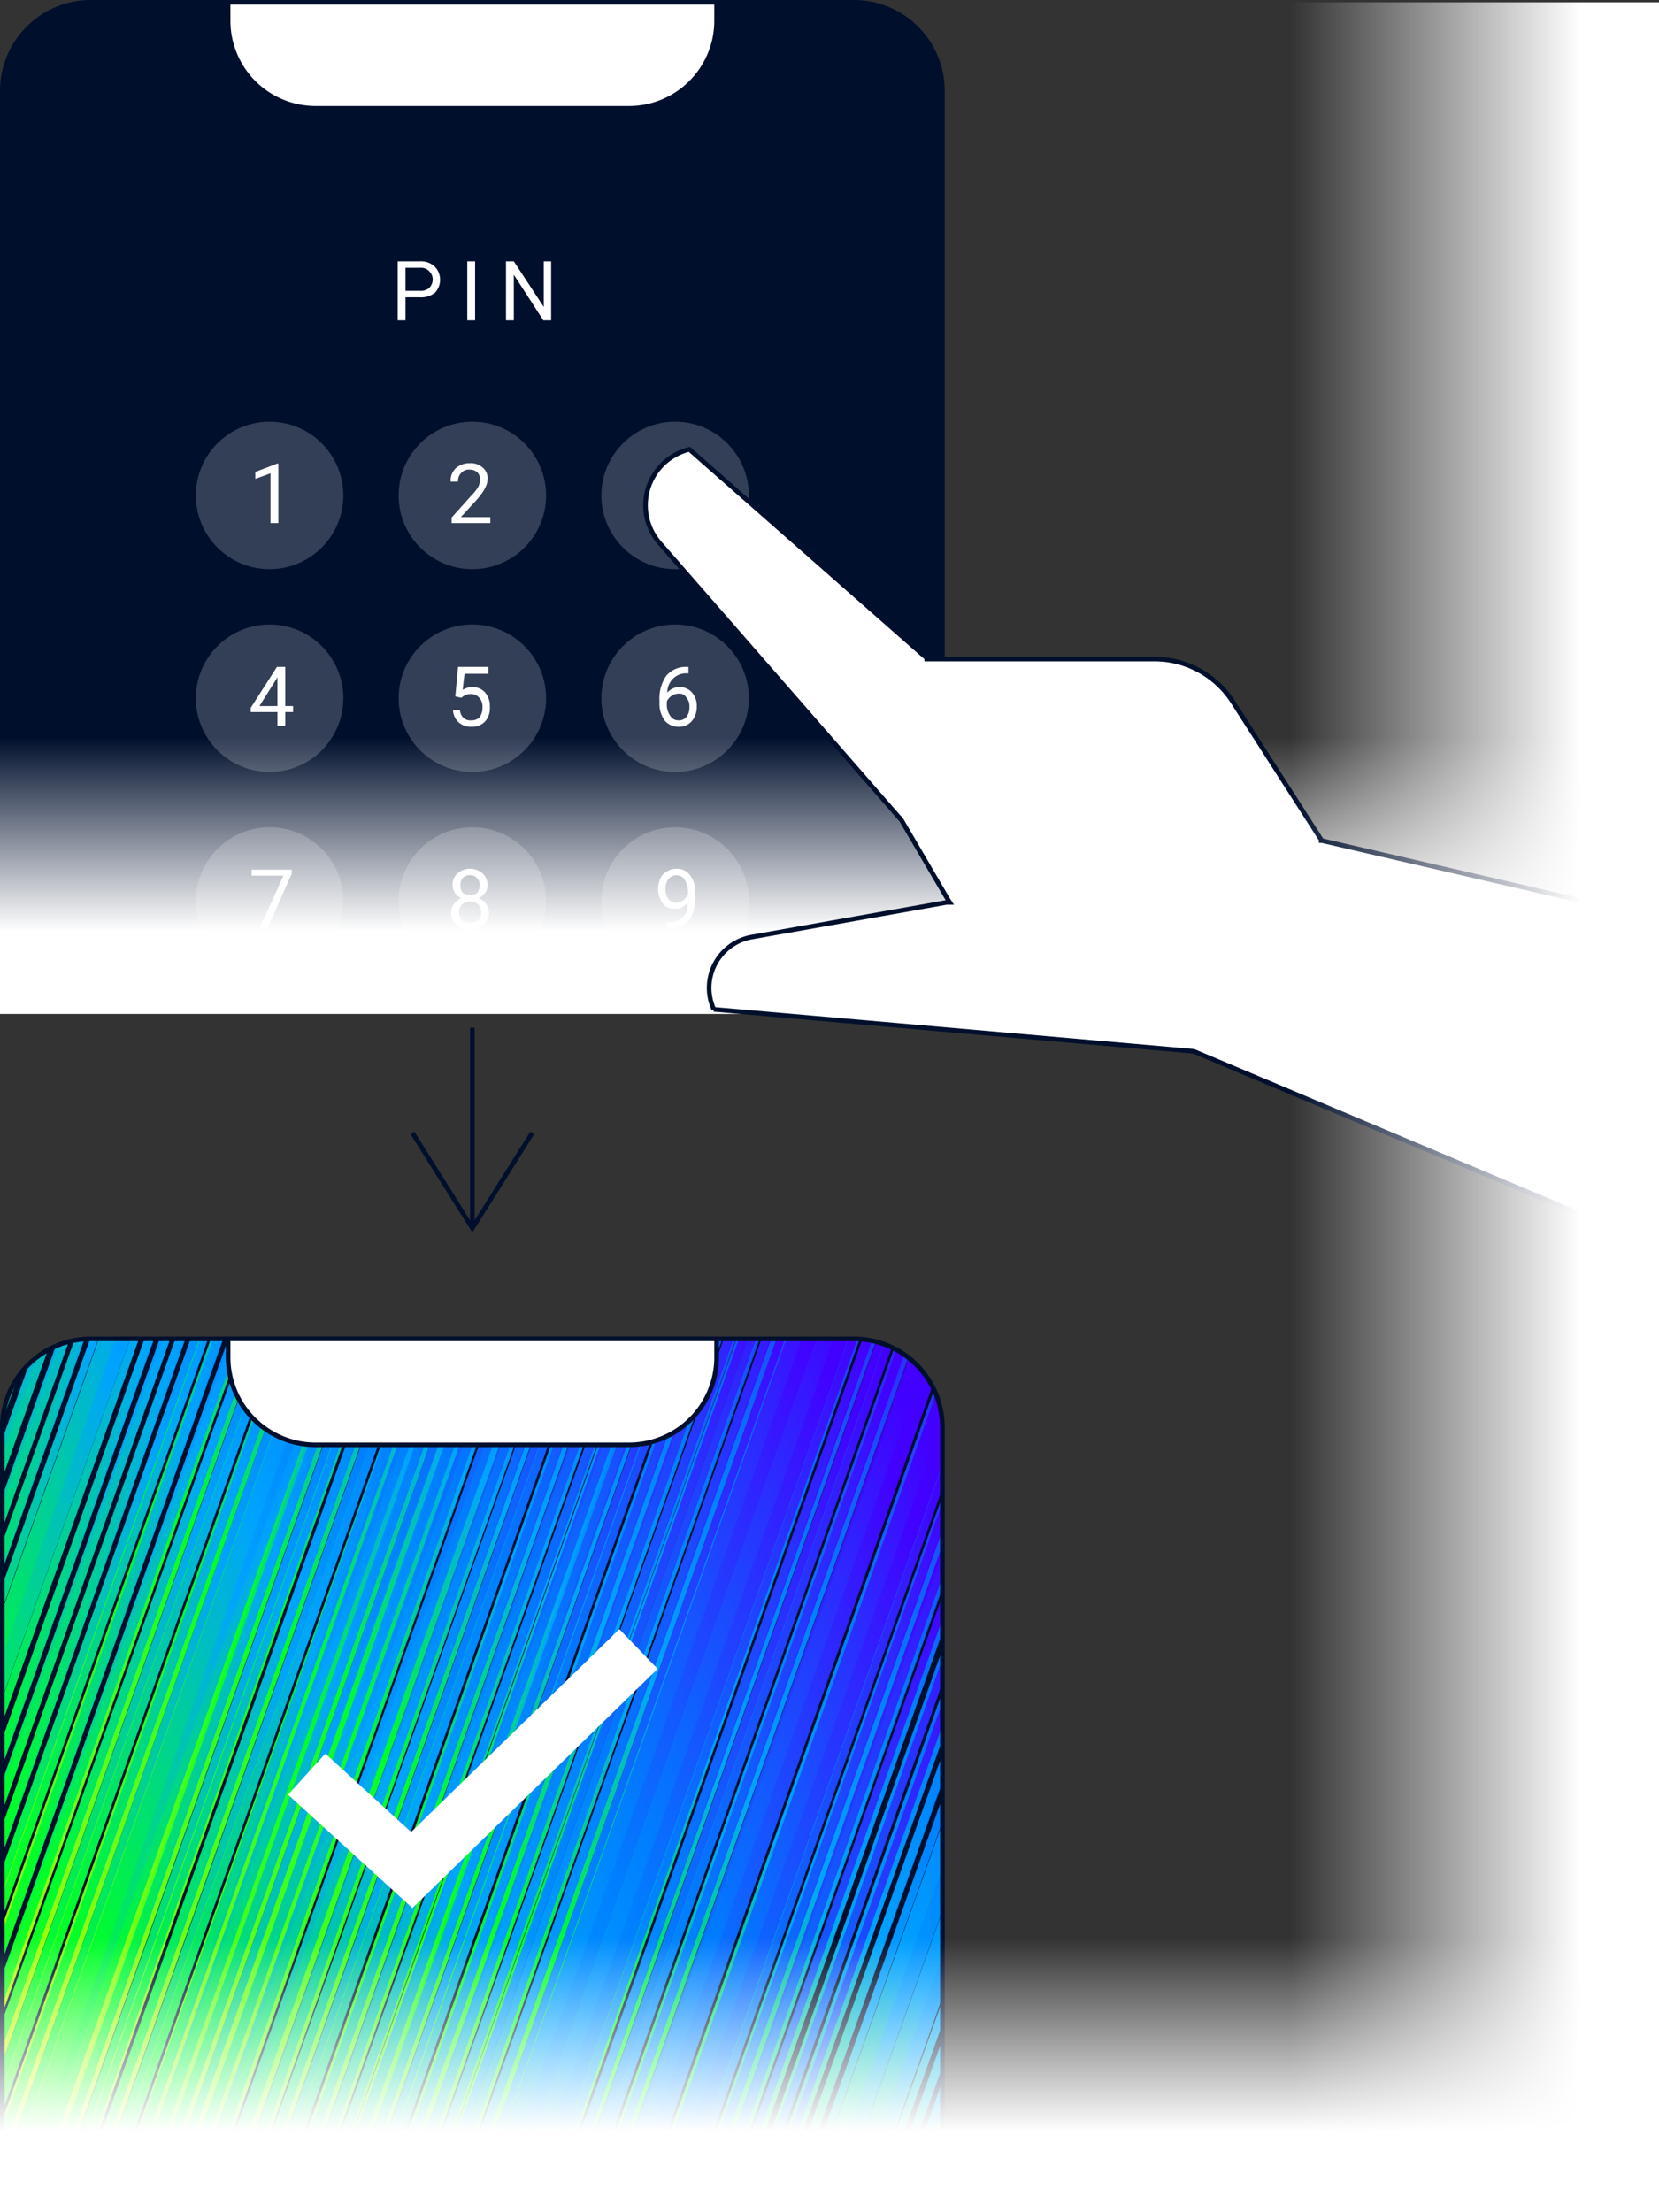
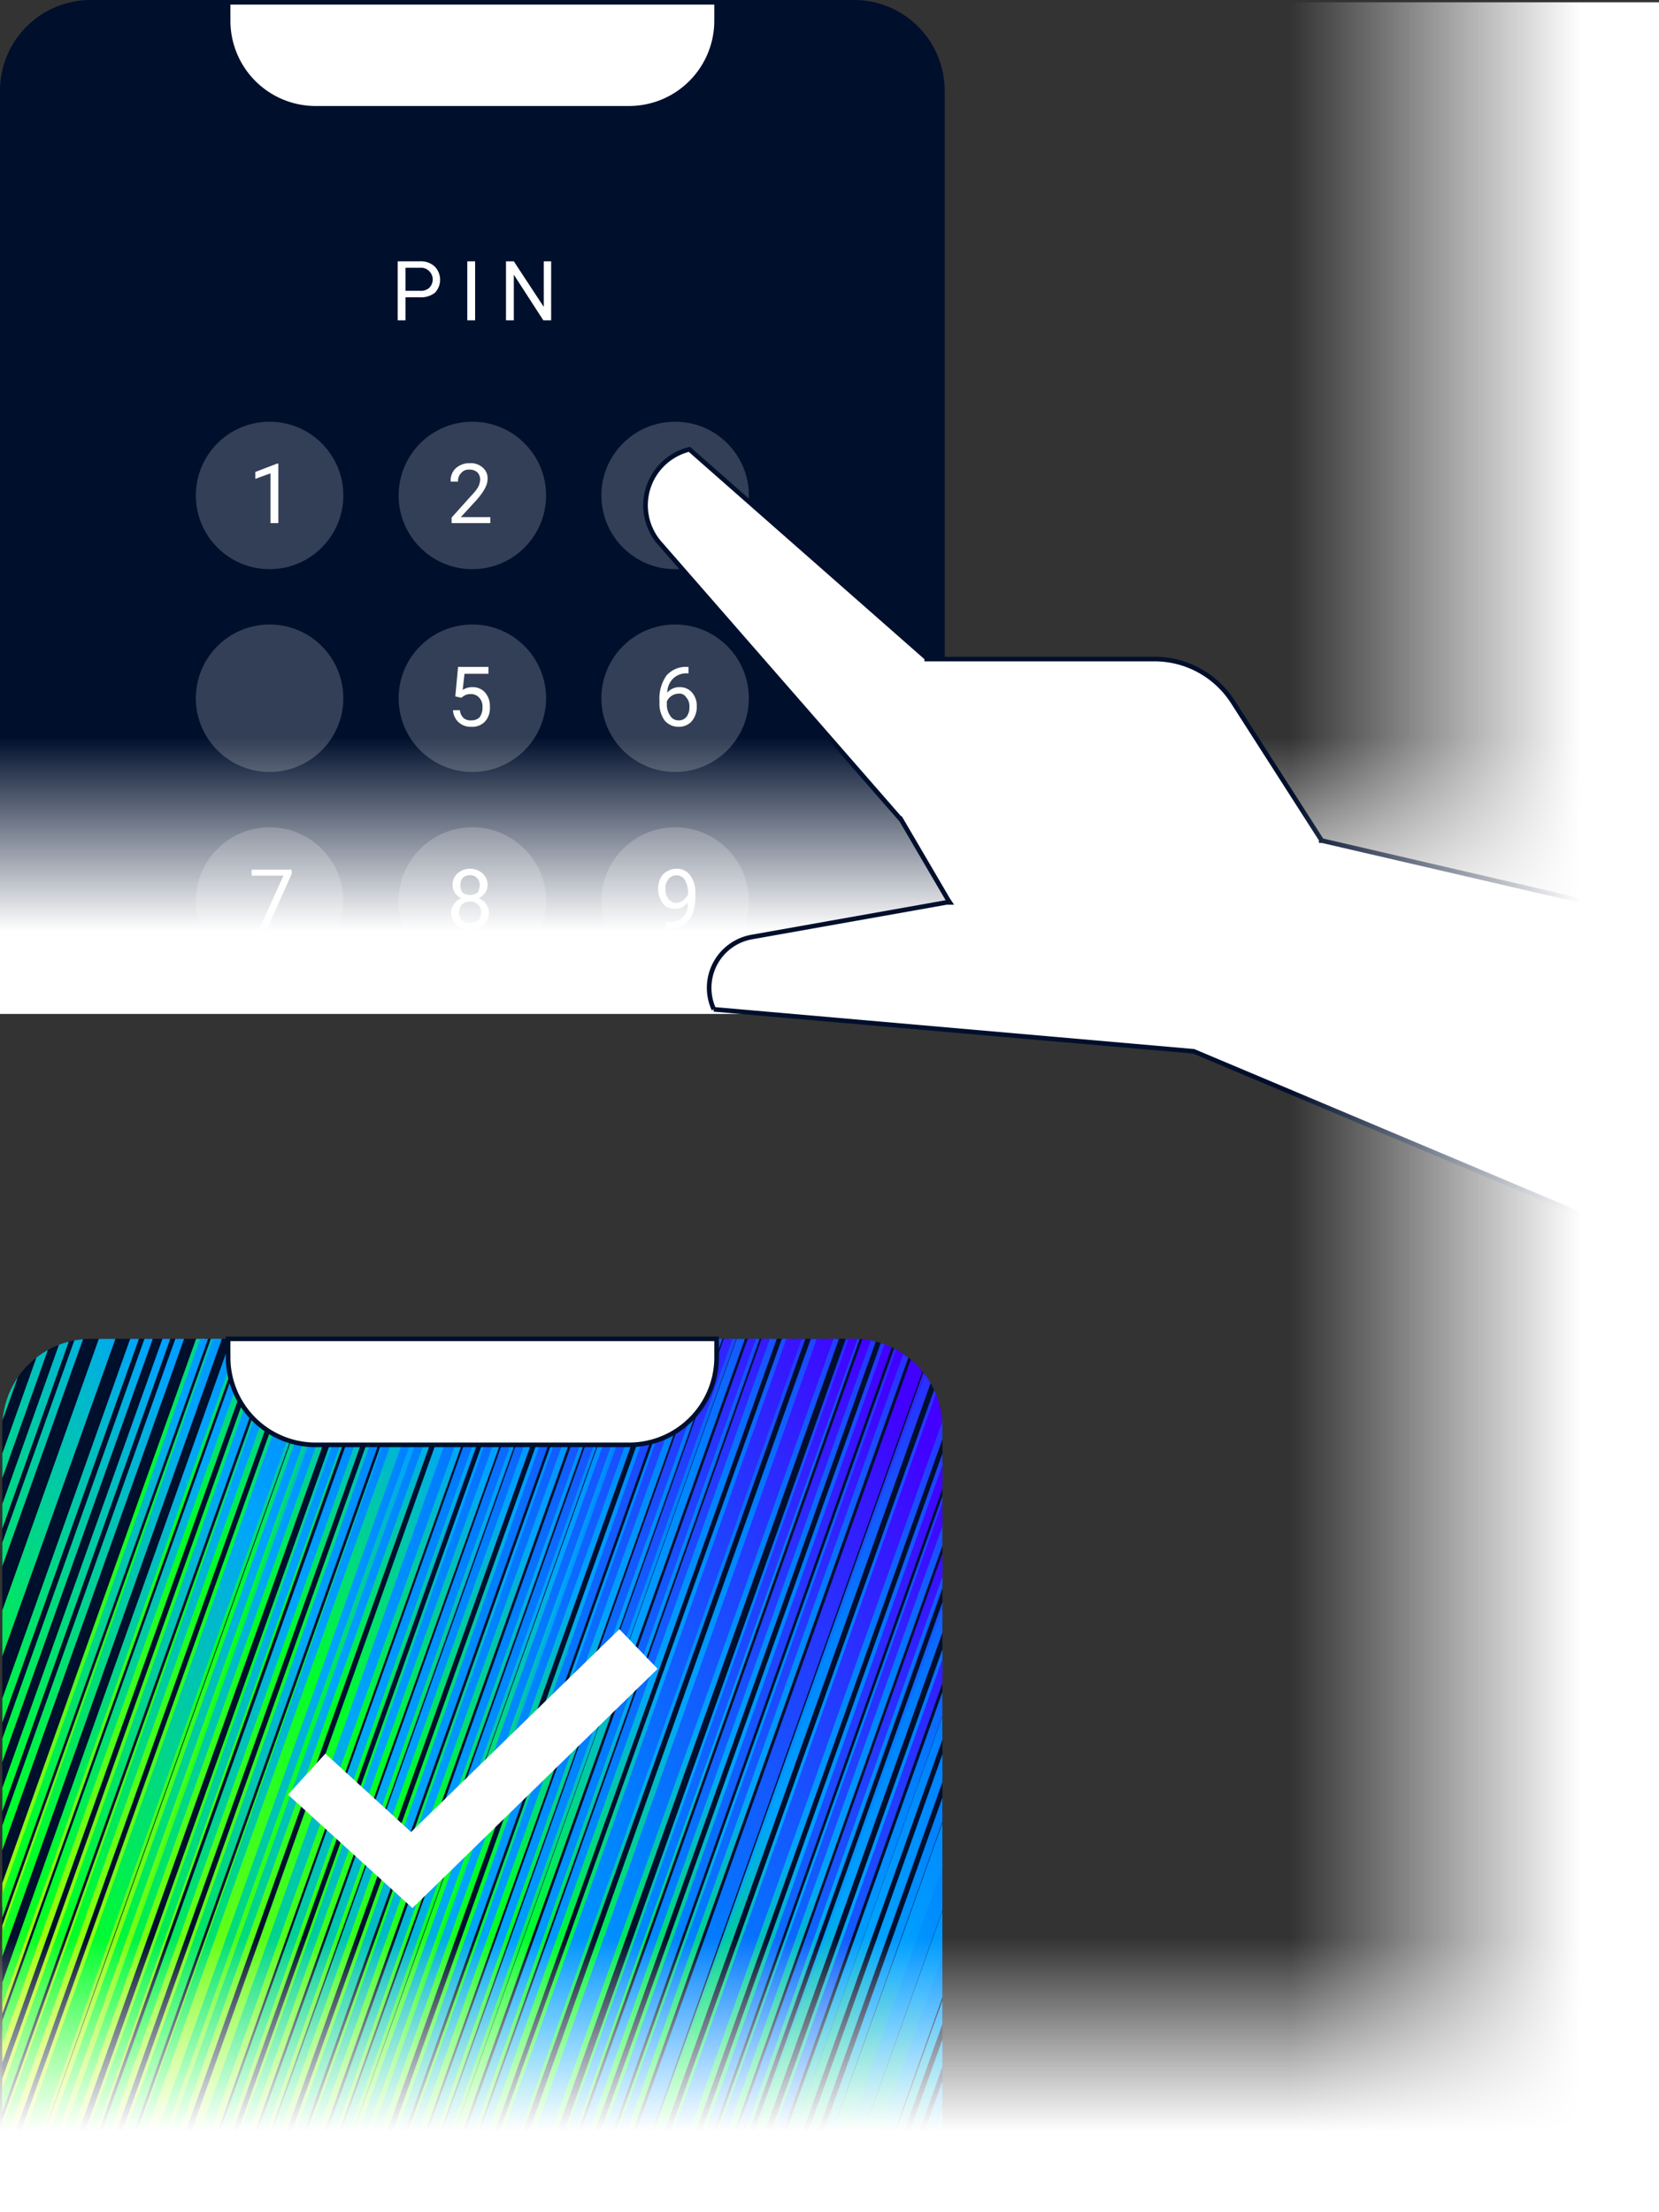
<svg xmlns="http://www.w3.org/2000/svg" xmlns:xlink="http://www.w3.org/1999/xlink" width="360" height="480" viewBox="0 0 360 480">
  <rect x="0" y="0" width="360" height="480" fill="#333333" stroke="none" />
  <defs>
    <clipPath id="a64b2858-5c53-421e-ae27-1d54fc8ce9c7">
      <path d="M460,300.5H625a19.2,19.2,0,0,1,19.5,19v161h-204v-161A19.2,19.2,0,0,1,460,300.5Z" fill="none" />
    </clipPath>
    <linearGradient id="e18951ba-2446-4ead-987a-98bcfbaadab5" x1="331.42" y1="-799.02" x2="665.5" y2="-606.14" gradientTransform="matrix(1, 0, 0, -1, 0, -298)" gradientUnits="userSpaceOnUse">
      <stop offset="0" stop-color="#dbff00" />
      <stop offset="0.35" stop-color="#00ff29" />
      <stop offset="0.55" stop-color="#00a3ff" />
      <stop offset="0.65" stop-color="#007fff" />
      <stop offset="0.9" stop-color="#4200ff" />
    </linearGradient>
    <linearGradient id="b15f7aa5-7a8c-420b-9c3e-d43c5e753000" x1="339.32" y1="-792.54" x2="673.41" y2="-599.66" xlink:href="#e18951ba-2446-4ead-987a-98bcfbaadab5" />
    <clipPath id="e9c0b6ec-2cee-4d93-998a-f9f9703a26f3">
      <path d="M20,290.5H185a19.2,19.2,0,0,1,19.5,19v161H.5v-161A19.2,19.2,0,0,1,20,290.5Z" fill="none" />
    </clipPath>
    <linearGradient id="af3310cf-e97a-4d30-9f90-b4244d59b965" x1="-14.49" y1="-816.61" x2="277.45" y2="-571.65" gradientTransform="matrix(1, 0, 0, -1, 0, -298)" gradientUnits="userSpaceOnUse">
      <stop offset="0.1" stop-color="#dbff00" />
      <stop offset="0.4" stop-color="#00ff29" />
      <stop offset="0.55" stop-color="#00a3ff" />
      <stop offset="0.65" stop-color="#007fff" />
      <stop offset="0.85" stop-color="#4200ff" />
    </linearGradient>
    <linearGradient id="a062a1c4-13ec-4a84-9863-8bbe65ee0284" x1="-8.21" y1="-808.56" x2="283.73" y2="-563.6" xlink:href="#af3310cf-e97a-4d30-9f90-b4244d59b965" />
    <linearGradient id="ae04871b-6f8c-4f2a-b8bd-e61894beecbb" x1="-108.58" y1="-789.02" x2="225.5" y2="-596.14" xlink:href="#e18951ba-2446-4ead-987a-98bcfbaadab5" />
    <linearGradient id="fdfda0d1-201d-4c57-a6de-dd4486d49270" x1="-100.68" y1="-782.54" x2="233.41" y2="-589.66" xlink:href="#e18951ba-2446-4ead-987a-98bcfbaadab5" />
    <linearGradient id="ab70e97f-176b-4818-b556-3ad9ff231f27" x1="427.6" y1="787.4" x2="427.6" y2="727.4" gradientTransform="translate(-247.6 -306.9)" gradientUnits="userSpaceOnUse">
      <stop offset="0.3" stop-color="#fff" />
      <stop offset="1" stop-color="#fff" stop-opacity="0" />
    </linearGradient>
    <linearGradient id="bd7f525a-cb1b-4a68-9b8e-37f9500ea694" x1="427.6" y1="526.9" x2="427.6" y2="466.9" xlink:href="#ab70e97f-176b-4818-b556-3ad9ff231f27" />
    <linearGradient id="b644b179-8cfe-491a-9b70-e54b0dd494f8" x1="590.9" y1="-686.1" x2="500.9" y2="-686.1" gradientTransform="matrix(1, 0, 0, -1, -220.9, -445.6)" xlink:href="#ab70e97f-176b-4818-b556-3ad9ff231f27" />
  </defs>
  <g id="aec4b28d-d159-49f2-a9c8-ac0484b1f0bf" data-name="Layer 2">
    <g clip-path="url(#a64b2858-5c53-421e-ae27-1d54fc8ce9c7)">
      <path d="M675,298.7,604,498.1l-1.5-.6,70.9-199.4Zm-13.7-.6L590.4,497.5l1.6.6,70.9-199.4Zm3.9,0-71,199.4,1.6.6,71-199.4Zm-10.4.6-1.7-.6-.2.5-1.4-.5-71,199.4,1.7.6.2-.5,1.5.5Zm3.5-.6L587.4,497.5l1.6.6,70.9-199.4Zm-11.7.6-1.7-.6v.5l-1.5-.5-71,199.4,1.6.6.2-.5,1.5.5Zm-7.1-.6-71,199.4,1.6.6L641,298.7Zm-8.3,0L560.3,497.5l1.7.6,70.9-199.4Zm5.3,0L565.6,497.5l1.5.6,71-199.4Zm-11.8.6-1.7-.6-.2.5-1.3-.5L550.4,497.5l1.7.6.2-.5,1.5.5Zm3.6-.6L557.4,497.5l1.6.6,71-199.4Zm-10.4.6-1.6-.6-.2.5-1.5-.5L543.9,496.7l-.2.8,1.6.6.2-.5,1.5.5Zm-8.5-.6L538.8,496.7l-.3.8,1.5.6,71-199.4Zm-8.2,0L530.6,496.7l-.3.8,1.6.6,71-199.4Zm5.1,0L535.7,496.7l-.3.8,1.7.6L608,298.7Zm-12,0L523.7,496.7l-.3.8,1.6.6,70.9-199.4Zm3.8,0L527.5,496.7l-.3.8,1.7.6,70.9-199.4Zm-12,0L515.5,496.7l-.3.8,1.6.6,70.9-199.4Zm5.3,0L520.8,496.7l-.3.8,1.5.6,71-199.4Zm-12.1,0L508.7,496.7l-.3.8,1.7.6L581,298.7Zm3.9,0L512.4,496.7v.8l1.5.6,71-199.4Zm-10.7,0L501.9,496.7l-.3.8,1.6.6,70.9-199.4Zm3.8,0L505.6,496.7l-.3.8,1.7.6,70.9-199.4Zm-12,0L493.7,496.7l-.3.8,1.5.6,71-199.4Zm5.1,0L498.8,496.7l-.3.8,1.7.6,70.9-199.4Zm-11.9,0L486.8,496.7l-.3.8,1.6.6L559,298.7Zm3.7,0L490.6,496.7l-.3.8,1.7.6,70.9-199.4Zm-10.4.6-1.6-.6v.2l-.4-.2L478,496.7l-.3.8,1.7.6v-.2l.5.2Zm2.2-.6L482.4,496.7l-.3.8,1.7.6,70.9-199.4Zm-9,.6-1.7-.6L471.7,496.7l-.3.8,1.7.6,70.6-198.6Zm-7.1,0-1.6-.6L464.7,496.7l-.3.8,1.6.6,70.6-198.6Zm4.1,0-1.5-.6L468.8,496.7l-.3.8,1.6.6,70.6-198.6Zm-11.9,0-1.7-.6L456.8,496.7l-.3.8,1.5.6,70.8-198.6Zm5.1,0-1.7-.6L461.9,496.7l-.3.8,1.7.6,70.6-198.6Zm-13.4,0-1.6-.6L448.6,496.7l-.3.8,1.5.6,70.7-198.6Zm5.2,0-1.6-.6L453.8,496.7l-.3.8,1.6.6,70.6-198.6Zm-12.3.8.3-.8-1.6-.6-.2.5-1.5-.5L440,496.7l-.3.8,1.6.6.2-.5,1.6.5Zm4.1-.8-1.7-.6L445.5,496.7l-.3.8,1.7.6,70.6-198.6Zm-10.7,0-1.7-.6L434.8,496.7l-.3.8,1.7.6,70.6-198.6Zm-8.2,0-1.6-.6L426.6,496.7l-.2.8,1.6.6,70.6-198.6Zm5.2,0-1.6-.6L431.8,496.7l-.3.8,1.6.6,70.7-198.6Zm-12,0-1.7-.6L419.8,496.7l-.3.8,1.7.6,70.6-198.6Zm3.8,0-1.7-.6L423.6,496.7l-.3.8,1.6.6,70.7-198.6Zm-12,0-1.7-.6L411.6,496.7l-.3.8,1.6.6,70.7-198.6Zm5.2,0-1.6-.6L416.8,496.7l-.2.8,1.6.6,70.6-198.6Zm-12,0-1.6-.6L404.8,496.7l-.3.8,1.6.6,70.7-198.6Zm3.8,0-1.6-.6L408.7,496.7l-.3.8,1.6.6,70.6-198.6Zm-12.3.8.3-.8-1.7-.6-.2.5-1.4-.5L394.9,496.7l-.3.8,1.6.6.2-.5,1.5.5Zm5.5-.8-1.7-.6L401.8,496.7l-.3.8,1.7.6,70.6-198.6Zm-12.1,0-1.6-.6L389.7,496.7l-.3.8,1.7.6,70.6-198.6Zm-6.8,0-1.7-.6L382.9,496.7l-.3.8,1.7.6,70.6-198.6Zm3.8,0-1.6-.6L386.7,496.7l-.3.8,1.7.6,70.6-198.6Zm-12.3.8.3-.8-1.6-.6-.2.5-1.5-.5L373.1,496.7l-.3.8,1.6.6.2-.5,1.5.5Zm4-.8-1.6-.6L378.5,496.7l-.3.8,1.6.6,70.6-198.6Zm-10.6,0-1.6-.6L367.8,496.7l-.3.8,1.7.6,70.6-198.6Zm-8.2,0-1.5-.6L359.7,496.7l-.3.8,1.6.6,70.6-198.6Zm5.3,0-1.7-.6L364.9,496.7l-.3.8,1.7.6,70.6-198.6Zm-20.3,0-1.6-.6L344.6,496.7l-.3.8,1.7.6,70.6-198.6Zm12.1,0-1.7-.6L356.7,496.7l-.3.8,1.6.6,70.7-198.6Zm-3.9,0-1.6-.6L352.8,496.7l-.2.8,1.6.6,70.6-198.6Z" fill="url(#e18951ba-2446-4ead-987a-98bcfbaadab5)" />
      <path d="M671.7,298.7,600.8,498.1l-1.7-.6,71-199.4Zm-13.7-.6L587.1,497.5l1.6.6,70.9-199.4Zm3.9,0L591,497.5l1.6.6,70.9-199.4Zm-10.4.6-1.7-.6-.2.5-1.4-.5-71,199.4,1.7.6.2-.5,1.4.5Zm3.6-.6L584.2,497.5l1.5.6,71-199.4Zm-11.8.6-1.7-.6v.5l-1.5-.5-71,199.4,1.6.6.2-.5,1.5.5Zm-7.1-.6L565.3,497.5l1.6.6,70.9-199.4Zm-8.2,0L557.1,497.5l1.6.6,71-199.4Zm5.2,0-71,199.4,1.7.6,70.9-199.4Zm-11.7.6-1.7-.6-.2.5-1.5-.5L547.2,497.5l1.6.6.2-.5,1.5.5Zm3.5-.6L554.1,497.5l1.6.6,71-199.4Zm-10.4.6-1.7-.6v.5l-1.4-.5L540.6,496.7l-.3.8,1.7.6.2-.5,1.5.5Zm-8.5-.6L535.5,496.7l-.3.8,1.6.6,70.9-199.4Zm-8.2,0L527.3,496.7l-.3.8,1.7.6,70.9-199.4Zm5.2,0L532.4,496.7l-.3.8,1.7.6,70.9-199.4Zm-12,0L520.5,496.7l-.3.8,1.5.6,71-199.4Zm3.7,0L524.2,496.7l-.3.8,1.7.6,70.9-199.4Zm-11.9,0L512.2,496.7l-.2.8,1.5.6,71-199.4Zm5.2,0L517.5,496.7l-.3.8,1.6.6,70.9-199.4Zm-12,0L505.4,496.7l-.3.8,1.6.6,71-199.4Zm3.8,0L509.2,496.7l-.3.8,1.7.6,70.9-199.4Zm-10.7,0L498.6,496.7l-.3.8,1.6.6,70.9-199.4Zm3.8,0L502.4,496.7l-.3.8,1.6.6,71-199.4Zm-12,0L490.4,496.7l-.3.8,1.6.6,70.9-199.4Zm5.2,0L495.5,496.7l-.3.8,1.7.6,70.9-199.4Zm-12,0L483.6,496.7l-.3.8,1.6.6,70.9-199.4Zm3.7,0L487.3,496.7l-.3.8,1.7.6,70.9-199.4Zm-10.3.6-1.6-.6v.2l-.5-.2L474.8,496.7l-.3.8,1.6.6v-.2l.5.2Zm2.1-.6L479.1,496.7l-.3.8,1.7.6,70.9-199.4Zm-9,.6-1.6-.6L468.4,496.7l-.3.8,1.7.6,70.6-198.6Zm-7.1,0-1.6-.6L461.4,496.7l-.3.8,1.6.6,70.6-198.6Zm4.2,0-1.6-.6L465.5,496.7l-.2.8,1.6.6,70.6-198.6Zm-12.1,0-1.6-.6L453.5,496.7l-.3.8,1.6.6,70.7-198.6Zm5.2,0-1.6-.6L458.6,496.7l-.3.8,1.7.6,70.6-198.6Zm-13.4,0-1.6-.6L445.3,496.7l-.3.8,1.6.6,70.6-198.6Zm5.2,0-1.5-.6L450.5,496.7l-.3.8,1.6.6,70.6-198.6Zm-12.2.8.3-.8-1.7-.6-.2.5-1.5-.5L436.8,496.7l-.3.8,1.6.6.2-.5,1.5.5Zm4-.8-1.7-.6L442.2,496.7l-.3.8,1.6.6,70.7-198.6Zm-10.7,0-1.6-.6L431.5,496.7l-.3.8,1.7.6,70.6-198.6Zm-8.2,0-1.5-.6L423.3,496.7l-.3.8,1.7.6,70.6-198.6Zm5.2,0-1.6-.6L428.6,496.7l-.3.8,1.6.6,70.7-198.6Zm-12,0-1.7-.6L416.5,496.7l-.3.8,1.7.6,70.6-198.6Zm3.8,0-1.6-.6L420.4,496.7l-.3.8,1.5.6,70.7-198.6Zm-12,0-1.7-.6L408.3,496.7l-.3.8,1.7.6,70.6-198.6Zm5.2,0-1.5-.6L413.5,496.7l-.3.8,1.7.6,70.6-198.6Zm-12,0-1.6-.6L401.6,496.7l-.3.8,1.6.6,70.6-198.6Zm3.8,0-1.5-.6L405.3,496.7l-.2.8,1.6.6,70.6-198.6Zm-12.2.8.2-.8-1.6-.6-.2.5-1.5-.5L391.7,496.7l-.3.8,1.6.6.2-.5,1.4.5Zm5.4-.8-1.7-.6L398.5,496.7l-.3.8,1.6.6,70.7-198.6Zm-12.1,0-1.6-.6L386.4,496.7l-.3.8,1.7.6,70.6-198.6Zm-6.8,0-1.7-.6L379.6,496.7l-.3.8,1.7.6,70.6-198.6Zm3.9,0-1.7-.6L383.5,496.7l-.3.8,1.7.6,70.6-198.6Zm-12.4.8.3-.8-1.6-.6-.2.5-1.5-.5L369.8,496.7l-.3.8,1.6.6.2-.5,1.5.5Zm4.1-.8-1.6-.6L375.3,496.7l-.3.8,1.5.6,70.7-198.6Zm-10.6,0-1.7-.6L364.6,496.7l-.3.8,1.6.6,70.7-198.6Zm-8.2,0-1.6-.6L356.4,496.7l-.3.8,1.7.6,70.6-198.6Zm5.2,0-1.7-.6L361.6,496.7l-.3.8,1.7.6,70.6-198.6Zm-20.3,0-1.6-.6L341.3,496.7l-.3.8,1.7.6,70.6-198.6Zm12.1,0-1.7-.6L353.4,496.7l-.3.8,1.6.6,70.7-198.6Zm-3.9,0-1.5-.6L349.5,496.7l-.3.8,1.7.6,70.6-198.6Z" fill="url(#b15f7aa5-7a8c-420b-9c3e-d43c5e753000)" />
    </g>
    <g id="afea4354-db84-47e3-a758-d29cd4aef5d4" data-name="login_mob_02">
      <g clip-path="url(#e9c0b6ec-2cee-4d93-998a-f9f9703a26f3)">
        <path d="M20,290.5H185a19.2,19.2,0,0,1,19.5,19v161H.5v-161A19.2,19.2,0,0,1,20,290.5Z" fill="#000f2c" />
        <path d="M130.3,288.7,59.4,488.1l-1.7-.6.3-.8,70.6-198.6Zm-4.6-.6L54.9,486.7l-.2.8,1.6.6,70.9-199.4Zm11.1,0L66.2,486.7l-.3.8,1.6.6,70.9-199.4Zm-2.9,0L63.2,486.7l-.2.8,1.5.6,71-199.4Zm-12.1,0L51.2,486.7l-.3.8,1.6.6,70.9-199.4Zm-3,0L48.2,486.7l-.3.8,1.7.6,70.9-199.4Zm36.9,0L85.1,486.7l-.3.8,1.7.6,70.9-199.4Zm-11.9,0-.2.5-1.5-.5L71.4,486.7l-.2.8,1.5.6.2-.5,1.5.5,70.9-199.4Zm15,0L88.2,486.7l-.3.8,1.6.6,70.9-199.4Zm7.8,0L96,486.7l-.3.8,1.7.6,70.9-199.4Zm-2.7,0L93.3,486.7l-.3.8,1.6.6,70.9-199.4Zm-53.3,0L40,486.7l-.3.8,1.7.6,70.9-199.4Zm36.9,0L76.9,486.7l-.3.8,1.6.6,70.9-199.4Zm3,0L79.9,486.7l-.3.8,1.7.6,70.9-199.4Zm-102.2.6-1.7-.6L-24,486.7l-.3.8,1.6.6L48,289.5Zm20.2,0-1.6-.6L-3.7,486.7l-.3.8,1.6.6L68.2,289.5Zm3,0-1.6-.6L-.7,486.7l-.3.8,1.5.6L71.2,289.5Zm-8.2,0-1.6-.6L-9,486.7l-.3.8,1.7.6L63.1,289.5Zm-3,0-1.6-.6L-11.9,486.7l-.3.8,1.6.6L60,289.5Zm110.5-.6L100.1,486.7l-.3.8,1.7.6,70.9-199.4Zm-92.4.6-1.7-.6-.2.5-1.4-.5L4.4,486.7l-.2.8,1.6.6.2-.5,1.5.5L78.1,289.5Zm28.5-.6L36.1,486.7l-.2.8,1.6.6,71-199.4Zm-50.4.6-1.7-.6L-15.8,486.7l-.3.8,1.7.6L56.2,289.5Zm43.7,0-1.5-.6-.2.5-1.5-.5L26.3,486.7l-.3.8,1.6.6.2-.5,1.5.5L99.9,289.5Zm-6.8,0-1.7-.6L21.1,486.7l-.3.8,1.6.6L93.1,289.5Zm-11.3,0-1.5-.6L9.8,486.7l-.3.8,1.7.6L81.8,289.5Zm23.3,0-1.6-.6L33.2,486.7l-.3.8,1.6.6,70.6-198.6Zm-18.9,0-1.6-.6L14.3,486.7l-.3.8,1.6.6L86.3,289.5Zm3.9,0-1.6-.6L18.1,486.7l-.2.8,1.5.6L90.1,289.5Zm23.2-.6L43,486.7l-.3.8,1.6.6,70.9-199.4Zm146.1,0L188.8,487.5l1.6.6,70.9-199.4Zm3,0-71,199.4,1.6.6,70.9-199.4Zm-8.3,0-.2.5-1.4-.5-71,199.4,1.7.6v-.5l1.5.5,71-199.4Zm13.4,0L196.9,487.5l1.7.6,70.9-199.4Zm-20.2,0-.2.5-1.5-.5L175,487.5l1.7.6v-.5l1.6.5,71-199.4Zm-9.9,0L166.8,487.5l1.6.6,71-199.4Zm3.1,0-71,199.4,1.7.6,70.9-199.4Zm48.9,0-71,199.4,1.7.6,70.9-199.4Zm-18.9,0-71,199.4,1.7.6,70.9-199.4Zm33.9,0L233.8,487.5l1.7.6,70.9-199.4Zm-12,0-71,199.4,1.7.6,70.9-199.4Zm3.8,0L225.6,487.5l1.6.6,71-199.4Zm-20.2,0-.2.5-1.5-.5L203.7,487.5l1.7.6.2-.5,1.4.5,71-199.4Zm-43.7,0L161.7,487.5l1.6.6,70.9-199.4Zm51.9,0-.2.5-1.5-.5L211.9,487.5l1.6.6.2-.5,1.5.5,70.9-199.4Zm-91.9,0L121.7,487.5l1.6.6,71-199.4Zm3,0L124.7,487.5l1.7.6,70.9-199.4Zm5.2,0L129.9,487.5l1.6.6,71-199.4Zm-27.1,0L103.1,486.7l-.3.8,1.6.6,71-199.4Zm30.1,0L132.9,487.5l1.7.6,70.9-199.4Zm-15,0L117.9,487.5l1.6.6,71-199.4Zm-8.2,0v.2l-.5-.2-71,199.4,1.6.6v-.2l.5.2,71-199.4Zm3.8,0L113.5,487.5l1.6.6L186,288.7Zm38.3,0L151.8,487.5l1.7.6,70.9-199.4Zm6.8,0L158.6,487.5l1.6.6,70.9-199.4Zm-3.8,0-71,199.4,1.7.6,70.9-199.4Zm-8.2,0-71,199.4,1.7.6,70.9-199.4Zm-9.8,0-71,199.4,1.7.6,70.9-199.4Zm6.8,0L143.6,487.5l1.6.6,71-199.4Zm-3.8,0L139.8,487.5l1.6.6,70.9-199.4Z" fill="url(#af3310cf-e97a-4d30-9f90-b4244d59b965)" />
        <path d="M127,288.7,56,488.1l-1.6-.6.3-.8,70.7-198.6Zm-4.6-.6L51.7,486.7l-.3.8,1.7.6L124,288.7Zm11.2,0L63,486.7l-.3.8,1.5.6,71-199.4Zm-3,0L59.9,486.7l-.3.8,1.7.6,70.9-199.4Zm-12.1,0L47.9,486.7l-.3.8,1.6.6,70.9-199.4Zm-2.9,0L45,486.7l-.3.8,1.5.6,71.1-199.4Zm36.9,0L81.8,486.7l-.3.8,1.7.6,71-199.4Zm-12,0-.2.5-1.5-.5L68.1,486.7l-.3.8,1.7.6.2-.5,1.5.5,70.9-199.4Zm15,0L84.8,486.7l-.3.8,1.7.6,70.9-199.4Zm7.8,0L92.7,486.7l-.3.8,1.7.6L165,288.7Zm-2.6,0L90.1,486.7l-.3.8,1.5.6,71-199.4Zm-53.3,0L36.7,486.7l-.3.8,1.7.6L109,288.7Zm36.9,0L73.5,486.7l-.2.8,1.6.6,70.9-199.4Zm2.9,0L76.6,486.7l-.3.8,1.7.6,70.9-199.4ZM45,288.7l-1.6-.6L-27.3,486.7l-.3.8,1.6.6L44.8,289.5Zm20.2,0-1.6-.6L-7,486.7l-.3.8,1.6.6L64.9,289.5Zm3,0-1.6-.6L-4.1,486.7l-.2.8,1.6.6L67.9,289.5Zm-8.1,0-1.7-.6L-12.2,486.7l-.3.8,1.7.6L59.8,289.5Zm-3.1,0-1.6-.6L-15.3,486.7l-.3.8,1.7.6L56.7,289.5Zm110.5-.6L96.9,486.7l-.3.8,1.7.6,70.9-199.4Zm-92.4.6-1.7-.6-.2.5-1.3-.5L1.1,486.7l-.3.8,1.7.6.2-.5,1.5.5L74.8,289.5Zm28.4-.6L32.9,486.7l-.3.8,1.7.6,70.9-199.4Zm-50.2.6-1.7-.6L-19,486.7l-.3.8,1.6.6L53,289.5Zm43.7,0-1.6-.6-.2.5-1.6-.5L23,486.7l-.3.8,1.7.6.2-.5,1.5.5L96.7,289.5Zm-6.9,0-1.6-.6L17.9,486.7l-.3.8,1.5.6L89.9,289.5Zm-11.2,0-1.7-.6L6.6,486.7l-.3.8,1.7.6L78.6,289.5Zm23.2,0-1.6-.6L29.8,486.7l-.3.8,1.7.6,70.6-198.6Zm-18.9,0-1.6-.6L11,486.7l-.3.8,1.6.6L82.9,289.5Zm3.9,0-1.6-.6L14.9,486.7l-.3.8,1.6.6L86.8,289.5Zm23.2-.6L39.7,486.7l-.3.8,1.6.6,70.9-199.4Zm146.1,0L185.5,487.5l1.6.6L258,288.7Zm3,0L188.5,487.5l1.6.6L261,288.7Zm-8.2,0-.2.5-1.5-.5L178.6,487.5l1.6.6.2-.5,1.4.5,71-199.4Zm13.3,0L193.6,487.5l1.7.6,70.9-199.4Zm-20.1,0-.2.5-1.5-.5L171.8,487.5l1.5.6.2-.5,1.5.5,70.9-199.4Zm-9.9,0-71,199.4,1.6.6,71-199.4Zm2.9,0L166.5,487.5l1.7.6,70.9-199.4Zm49,0L215.5,487.5l1.7.6,70.9-199.4Zm-18.9,0L196.6,487.5l1.7.6,70.9-199.4Zm33.9,0L230.5,487.5l1.6.6,71-199.4Zm-12,0-71,199.4,1.7.6L291,288.7Zm3.8,0L222.3,487.5l1.7.6,70.9-199.4Zm-20.2,0-.2.5-1.4-.5-71,199.4,1.7.6.2-.5,1.4.5,70.9-199.4Zm-43.7,0L158.4,487.5l1.6.6,70.9-199.4Zm52,0-.2.5-1.5-.5L208.7,487.5l1.5.6.2-.5,1.5.5,70.9-199.4Zm-91.9,0-71,199.4,1.6.6,70.9-199.4Zm2.9,0L121.4,487.5l1.7.6L194,288.7Zm5.3,0L126.7,487.5l1.5.6,71-199.4Zm-27.1,0L99.8,486.7l-.2.8,1.5.6,71-199.4Zm30,0L129.6,487.5l1.7.6,70.9-199.4Zm-15,0L114.6,487.5l1.7.6,70.9-199.4Zm-8.2,0v.2l-.5-.2L105.9,487.5l1.6.6v-.2l.5.2,71-199.4Zm3.9,0-71,199.4,1.6.6,70.9-199.4Zm38.2,0L148.5,487.5l1.7.6,70.9-199.4Zm6.9,0-71,199.4,1.6.6,70.9-199.4Zm-3.9,0L151.5,487.5l1.7.6,70.9-199.4Zm-8.2,0L143.3,487.5l1.7.6,70.9-199.4Zm-9.8,0L133.5,487.5l1.6.6L206,288.7Zm6.8,0L140.3,487.5l1.6.6,71-199.4Zm-3.7,0-71,199.4,1.6.6L209,288.7Z" fill="url(#a062a1c4-13ec-4a84-9863-8bbe65ee0284)" />
-         <path d="M235,288.7,164,488.1l-1.5-.6,70.9-199.4Zm-13.7-.6L150.4,487.5l1.6.6,70.9-199.4Zm3.9,0-71,199.4,1.6.6,71-199.4Zm-10.4.6-1.7-.6-.2.5-1.4-.5-71,199.4,1.7.6.2-.5,1.5.5Zm3.5-.6L147.4,487.5l1.6.6,70.9-199.4Zm-11.7.6-1.7-.6v.5l-1.5-.5-71,199.4,1.6.6.2-.5,1.5.5Zm-7.1-.6-71,199.4,1.6.6L201,288.7Zm-8.3,0L120.3,487.5l1.7.6,70.9-199.4Zm5.3,0L125.6,487.5l1.5.6,71-199.4Zm-11.8.6-1.7-.6-.2.5-1.3-.5L110.4,487.5l1.7.6.2-.5,1.5.5Zm3.6-.6L117.4,487.5l1.6.6,71-199.4Zm-10.4.6-1.6-.6-.2.5-1.5-.5L103.9,486.7l-.2.8,1.6.6.2-.5,1.5.5Zm-8.5-.6L98.8,486.7l-.3.8,1.5.6,71-199.4Zm-8.2,0L90.6,486.7l-.3.8,1.6.6,71-199.4Zm5.1,0L95.7,486.7l-.3.8,1.7.6L168,288.7Zm-12,0L83.7,486.7l-.3.8,1.6.6,70.9-199.4Zm3.8,0L87.5,486.7l-.3.8,1.7.6,70.9-199.4Zm-12,0L75.5,486.7l-.3.8,1.6.6,70.9-199.4Zm5.3,0L80.8,486.7l-.3.8,1.5.6,71-199.4Zm-12.1,0L68.7,486.7l-.3.8,1.7.6L141,288.7Zm3.9,0L72.4,486.7v.8l1.5.6,71-199.4Zm-10.7,0L61.9,486.7l-.3.8,1.6.6,70.9-199.4Zm3.8,0L65.6,486.7l-.3.8,1.7.6,70.9-199.4Zm-12,0L53.7,486.7l-.3.8,1.5.6,71-199.4Zm5.1,0L58.8,486.7l-.3.8,1.7.6,70.9-199.4Zm-11.9,0L46.8,486.7l-.3.8,1.6.6L119,288.7Zm3.7,0L50.6,486.7l-.3.8,1.7.6,70.9-199.4Zm-10.4.6-1.6-.6v.2l-.4-.2L38,486.7l-.3.8,1.7.6v-.2l.5.2Zm2.2-.6L42.4,486.7l-.3.8,1.7.6,70.9-199.4Zm-9,.6-1.7-.6L31.7,486.7l-.3.8,1.7.6,70.6-198.6Zm-7.1,0-1.6-.6L24.7,486.7l-.3.8,1.6.6L96.6,289.5Zm4.1,0-1.5-.6L28.8,486.7l-.3.8,1.6.6,70.6-198.6Zm-11.9,0-1.7-.6L16.8,486.7l-.3.8,1.5.6L88.8,289.5Zm5.1,0-1.7-.6L21.9,486.7l-.3.8,1.7.6L93.9,289.5Zm-13.4,0-1.6-.6L8.6,486.7l-.3.8,1.5.6L80.5,289.5Zm5.2,0-1.6-.6L13.8,486.7l-.3.8,1.6.6L85.7,289.5Zm-12.3.8.3-.8-1.6-.6-.2.5-1.5-.5L0,486.7l-.3.8,1.6.6.2-.5,1.6.5Zm4.1-.8-1.7-.6L5.5,486.7l-.3.8,1.7.6L77.5,289.5Zm-10.7,0-1.7-.6L-5.2,486.7l-.3.8,1.7.6L66.8,289.5Zm-8.2,0-1.6-.6L-13.4,486.7l-.2.8,1.6.6L58.6,289.5Zm5.2,0-1.6-.6L-8.2,486.7l-.3.8,1.6.6L63.8,289.5Zm-12,0-1.7-.6L-20.2,486.7l-.3.8,1.7.6L51.8,289.5Zm3.8,0-1.7-.6L-16.4,486.7l-.3.8,1.6.6L55.6,289.5Zm-12,0-1.7-.6L-28.4,486.7l-.3.8,1.6.6L43.6,289.5Zm5.2,0-1.6-.6L-23.2,486.7l-.2.8,1.6.6L48.8,289.5Zm-12,0-1.6-.6L-35.2,486.7l-.3.8,1.6.6L36.8,289.5Zm3.8,0-1.6-.6L-31.3,486.7l-.3.8,1.6.6L40.6,289.5Zm-12.3.8.3-.8-1.7-.6-.2.5-1.4-.5L-45.1,486.7l-.3.8,1.6.6.2-.5,1.5.5Zm5.5-.8-1.7-.6L-38.2,486.7l-.3.8,1.7.6L33.8,289.5Zm-12.1,0-1.6-.6L-50.3,486.7l-.3.8,1.7.6L21.7,289.5Zm-6.8,0-1.7-.6L-57.1,486.7l-.3.8,1.7.6L14.9,289.5Zm3.8,0-1.6-.6L-53.3,486.7l-.3.8,1.7.6L18.7,289.5Zm-12.3.8.3-.8-1.6-.6-.2.5-1.5-.5L-66.9,486.7l-.3.8,1.6.6.2-.5,1.5.5Zm4-.8-1.6-.6L-61.5,486.7l-.3.8,1.6.6L10.4,289.5Zm-10.6,0-1.6-.6L-72.2,486.7l-.3.8,1.7.6L-.2,289.5Zm-8.2,0-1.5-.6L-80.3,486.7l-.3.8,1.6.6L-8.4,289.5Zm5.3,0-1.7-.6L-75.1,486.7l-.3.8,1.7.6L-3.1,289.5Zm-20.3,0-1.6-.6L-95.4,486.7l-.3.8,1.7.6,70.6-198.6Zm12.1,0-1.7-.6L-83.3,486.7l-.3.8,1.6.6,70.7-198.6Zm-3.9,0-1.6-.6L-87.2,486.7l-.2.8,1.6.6,70.6-198.6Z" fill="url(#ae04871b-6f8c-4f2a-b8bd-e61894beecbb)" />
        <path d="M231.7,288.7,160.8,488.1l-1.7-.6,71-199.4Zm-13.7-.6L147.1,487.5l1.6.6,70.9-199.4Zm3.9,0L151,487.5l1.6.6,70.9-199.4Zm-10.4.6-1.7-.6-.2.5-1.4-.5-71,199.4,1.7.6.2-.5,1.4.5Zm3.6-.6L144.2,487.5l1.5.6,71-199.4Zm-11.8.6-1.7-.6v.5l-1.5-.5-71,199.4,1.6.6.2-.5,1.5.5Zm-7.1-.6L125.3,487.5l1.6.6,70.9-199.4Zm-8.2,0L117.1,487.5l1.6.6,71-199.4Zm5.2,0-71,199.4,1.7.6,70.9-199.4Zm-11.7.6-1.7-.6-.2.5-1.5-.5L107.2,487.5l1.6.6.2-.5,1.5.5Zm3.5-.6L114.1,487.5l1.6.6,71-199.4Zm-10.4.6-1.7-.6v.5l-1.4-.5L100.6,486.7l-.3.8,1.7.6.2-.5,1.5.5Zm-8.5-.6L95.5,486.7l-.3.8,1.6.6,70.9-199.4Zm-8.2,0L87.3,486.7l-.3.8,1.7.6,70.9-199.4Zm5.2,0L92.4,486.7l-.3.8,1.7.6,70.9-199.4Zm-12,0L80.5,486.7l-.3.8,1.5.6,71-199.4Zm3.7,0L84.2,486.7l-.3.8,1.7.6,70.9-199.4Zm-11.9,0L72.2,486.7l-.2.8,1.5.6,71-199.4Zm5.2,0L77.5,486.7l-.3.8,1.6.6,70.9-199.4Zm-12,0L65.4,486.7l-.3.8,1.6.6,71-199.4Zm3.8,0L69.2,486.7l-.3.8,1.7.6,70.9-199.4Zm-10.7,0L58.6,486.7l-.3.8,1.6.6,70.9-199.4Zm3.8,0L62.4,486.7l-.3.8,1.6.6,71-199.4Zm-12,0L50.4,486.7l-.3.8,1.6.6,70.9-199.4Zm5.2,0L55.5,486.7l-.3.8,1.7.6,70.9-199.4Zm-12,0L43.6,486.7l-.3.8,1.6.6,70.9-199.4Zm3.7,0L47.3,486.7l-.3.8,1.7.6,70.9-199.4Zm-10.3.6-1.6-.6v.2l-.5-.2L34.8,486.7l-.3.8,1.6.6v-.2l.5.2Zm2.1-.6L39.1,486.7l-.3.8,1.7.6,70.9-199.4Zm-9,.6-1.6-.6L28.4,486.7l-.3.8,1.7.6,70.6-198.6Zm-7.1,0-1.6-.6L21.4,486.7l-.3.8,1.6.6L93.3,289.5Zm4.2,0-1.6-.6L25.5,486.7l-.2.8,1.6.6L97.5,289.5Zm-12.1,0-1.6-.6L13.5,486.7l-.3.8,1.6.6L85.5,289.5Zm5.2,0-1.6-.6L18.6,486.7l-.3.8,1.7.6L90.6,289.5Zm-13.4,0-1.6-.6L5.3,486.7l-.3.8,1.6.6L77.2,289.5Zm5.2,0-1.5-.6L10.5,486.7l-.3.8,1.6.6L82.4,289.5Zm-12.2.8.3-.8-1.7-.6-.2.5-1.5-.5L-3.2,486.7l-.3.8,1.6.6.2-.5,1.5.5Zm4-.8-1.7-.6L2.2,486.7l-.3.8,1.6.6L74.2,289.5Zm-10.7,0-1.6-.6L-8.5,486.7l-.3.8,1.7.6L63.5,289.5Zm-8.2,0-1.5-.6L-16.7,486.7l-.3.8,1.7.6L55.3,289.5Zm5.2,0-1.6-.6L-11.4,486.7l-.3.8,1.6.6L60.6,289.5Zm-12,0-1.7-.6L-23.5,486.7l-.3.8,1.7.6L48.5,289.5Zm3.8,0-1.6-.6L-19.6,486.7l-.3.8,1.5.6L52.3,289.5Zm-12,0-1.7-.6L-31.7,486.7l-.3.8,1.7.6L40.3,289.5Zm5.2,0-1.5-.6L-26.5,486.7l-.3.8,1.7.6L45.5,289.5Zm-12,0-1.6-.6L-38.4,486.7l-.3.8,1.6.6L33.5,289.5Zm3.8,0-1.5-.6L-34.7,486.7l-.2.8,1.6.6L37.3,289.5Zm-12.2.8.2-.8-1.6-.6-.2.5-1.5-.5L-48.3,486.7l-.3.8,1.6.6.2-.5,1.4.5Zm5.4-.8-1.7-.6L-41.5,486.7l-.3.8,1.6.6L30.5,289.5Zm-12.1,0-1.6-.6L-53.6,486.7l-.3.8,1.7.6L18.4,289.5Zm-6.8,0-1.7-.6L-60.4,486.7l-.3.8,1.7.6L11.6,289.5Zm3.9,0-1.7-.6L-56.5,486.7l-.3.8,1.7.6L15.5,289.5Zm-12.4.8.3-.8-1.6-.6-.2.5-1.5-.5L-70.2,486.7l-.3.8,1.6.6.2-.5,1.5.5Zm4.1-.8-1.6-.6L-64.7,486.7l-.3.8,1.5.6L7.2,289.5Zm-10.6,0-1.7-.6L-75.4,486.7l-.3.8,1.6.6L-3.4,289.5Zm-8.2,0-1.6-.6L-83.6,486.7l-.3.8,1.7.6,70.6-198.6Zm5.2,0-1.7-.6L-78.4,486.7l-.3.8,1.7.6L-6.4,289.5Zm-20.3,0-1.6-.6L-98.7,486.7l-.3.8,1.7.6,70.6-198.6Zm12.1,0-1.7-.6L-86.6,486.7l-.3.8,1.6.6,70.7-198.6Zm-3.9,0-1.5-.6L-90.5,486.7l-.3.8,1.7.6,70.6-198.6Z" fill="url(#fdfda0d1-201d-4c57-a6de-dd4486d49270)" />
      </g>
-       <path d="M20,290.5H185a19.2,19.2,0,0,1,19.5,19v161H.5v-161A19.2,19.2,0,0,1,20,290.5Z" fill="none" stroke="#000f2c" />
      <path d="M49.5,290.5h106v4a19,19,0,0,1-19,19h-68a19,19,0,0,1-19-19Z" fill="#fff" stroke="#000f2c" />
      <polygon points="89.5 414 62.5 389.4 70.6 380.5 89.2 397.5 134.4 353.5 142.7 362.1 89.5 414" fill="#fff" />
      <rect y="420.5" width="360" height="60" fill="url(#ab70e97f-176b-4818-b556-3ad9ff231f27)" />
-       <path d="M89.5,245.8l13,20.7,13-20.7" fill="none" stroke="#000f2c" />
-       <path d="M102.5,266.5V223" fill="none" stroke="#000f2c" />
      <path d="M20,.5H185a19.2,19.2,0,0,1,19.5,19v191H.5V19.5A19.2,19.2,0,0,1,20,.5Z" fill="#000f2c" stroke="#000f2c" />
      <path d="M49.5.5h106v4a19,19,0,0,1-19,19h-68a19,19,0,0,1-19-19Z" fill="#fff" stroke="#000f2c" />
      <rect y="160" width="360" height="60" fill="url(#bd7f525a-cb1b-4a68-9b8e-37f9500ea694)" />
      <path d="M88,64.5v5H86.3V56.7h4.8a4.4,4.4,0,0,1,3.2,1.1,4.1,4.1,0,0,1,.1,5.7,4.9,4.9,0,0,1-3.4,1Zm0-1.4h3.1a2.8,2.8,0,0,0,2-.6,2.6,2.6,0,0,0,.8-1.9,2.5,2.5,0,0,0-.8-1.8,2.4,2.4,0,0,0-1.9-.7H88Zm15.1,6.4h-1.7V56.7h1.7Zm16.5,0h-1.7l-6.4-9.9v9.9h-1.7V56.7h1.7l6.5,9.9V56.7h1.6Z" fill="#fff" />
      <circle cx="58.5" cy="107.5" r="16" fill="#fff" opacity="0.2" style="isolation:isolate" />
      <path d="M60.4,113.5H58.7V102.7l-3.3,1.2v-1.5l4.7-1.8h.3Z" fill="#fff" />
      <circle cx="102.5" cy="107.5" r="16" fill="#fff" opacity="0.2" style="isolation:isolate" />
      <path d="M106.4,113.5H98v-1.2l4.4-4.9a8.9,8.9,0,0,0,1.4-1.8,4.2,4.2,0,0,0,.4-1.5,2.3,2.3,0,0,0-.6-1.6,2.4,2.4,0,0,0-1.7-.6,2.1,2.1,0,0,0-1.8.7,2.4,2.4,0,0,0-.7,1.9H97.8a3.6,3.6,0,0,1,1.1-2.9,4.4,4.4,0,0,1,3-1.1,3.9,3.9,0,0,1,2.9,1,3,3,0,0,1,1,2.5q0,1.8-2.4,4.5l-3.4,3.7h6.4Z" fill="#fff" />
      <circle cx="146.5" cy="107.5" r="16" fill="#fff" opacity="0.2" style="isolation:isolate" />
      <path d="M145.4,106.3h1.2a2.4,2.4,0,0,0,1.8-.6,2.2,2.2,0,0,0,.7-1.6c0-1.5-.8-2.2-2.3-2.2a2.5,2.5,0,0,0-1.7.6,2.1,2.1,0,0,0-.6,1.6h-1.6a3.5,3.5,0,0,1,1.1-2.6,4.3,4.3,0,0,1,2.8-1,3.9,3.9,0,0,1,2.9,1,3.6,3.6,0,0,1,1,2.6,2.9,2.9,0,0,1-.6,1.7,2.6,2.6,0,0,1-1.4,1.1,3.8,3.8,0,0,1,1.6,1.1,3.3,3.3,0,0,1,.6,1.9,3.8,3.8,0,0,1-1.1,2.8,4.9,4.9,0,0,1-3,1,4.1,4.1,0,0,1-2.9-1,3,3,0,0,1-1.1-2.6h1.6a1.9,1.9,0,0,0,.7,1.6,2.4,2.4,0,0,0,1.7.6,2.4,2.4,0,0,0,1.8-.6,2.1,2.1,0,0,0,.7-1.7,2.2,2.2,0,0,0-.7-1.7,3,3,0,0,0-2-.7h-1.2Z" fill="#fff" />
      <circle cx="58.5" cy="151.5" r="16" fill="#fff" opacity="0.2" style="isolation:isolate" />
-       <path d="M61.9,153.2h1.7v1.3H61.9v3H60.2v-3H54.4v-.9l5.7-8.9h1.8Zm-5.6,0h3.9v-6.3l-.2.4Z" fill="#fff" />
      <circle cx="102.5" cy="151.5" r="16" fill="#fff" opacity="0.2" style="isolation:isolate" />
      <path d="M98.8,151.1l.6-6.4H106v1.5h-5.2l-.4,3.5a3.7,3.7,0,0,1,2.1-.6,3.5,3.5,0,0,1,2.8,1.2,4.5,4.5,0,0,1,1,3.1,4.3,4.3,0,0,1-1,3.1,3.8,3.8,0,0,1-3,1.2,3.9,3.9,0,0,1-2.8-1,3.8,3.8,0,0,1-1.2-2.6h1.5a2.7,2.7,0,0,0,.8,1.7,2.3,2.3,0,0,0,1.7.5,2.4,2.4,0,0,0,1.8-.7,3.6,3.6,0,0,0,.6-2.2,2.7,2.7,0,0,0-.7-2,2.3,2.3,0,0,0-1.8-.8,2.6,2.6,0,0,0-1.7.5l-.4.3Z" fill="#fff" />
      <circle cx="146.5" cy="151.5" r="16" fill="#fff" opacity="0.2" style="isolation:isolate" />
      <path d="M149.4,144.7v1.4h-.3a4.1,4.1,0,0,0-3,1.1,4.3,4.3,0,0,0-1.3,3.1,3.3,3.3,0,0,1,2.7-1.2,3.4,3.4,0,0,1,2.7,1.2,4.4,4.4,0,0,1,1,3,4.8,4.8,0,0,1-1.1,3.2,3.7,3.7,0,0,1-2.9,1.2,3.9,3.9,0,0,1-3-1.4,6.2,6.2,0,0,1-1.1-3.7V152a8.7,8.7,0,0,1,1.5-5.4,5.6,5.6,0,0,1,4.5-1.9Zm-2.1,5.8a2.9,2.9,0,0,0-2.6,1.7v.6a4.2,4.2,0,0,0,.8,2.6,2,2,0,0,0,1.7.9,2.1,2.1,0,0,0,1.8-.8,3.3,3.3,0,0,0,.6-2.1,2.8,2.8,0,0,0-.7-2.1A1.7,1.7,0,0,0,147.3,150.5Z" fill="#fff" />
      <circle cx="58.5" cy="195.5" r="16" fill="#fff" opacity="0.2" style="isolation:isolate" />
      <path d="M63.3,189.6,58,201.5H56.3L61.5,190H54.6v-1.3h8.7Z" fill="#fff" />
      <circle cx="102.5" cy="195.5" r="16" fill="#fff" opacity="0.2" style="isolation:isolate" />
      <path d="M105.8,192a2.9,2.9,0,0,1-.5,1.7,4.1,4.1,0,0,1-1.4,1.2,3.4,3.4,0,0,1,1.6,1.3,2.8,2.8,0,0,1,.6,1.8,3.3,3.3,0,0,1-1.2,2.7,4.4,4.4,0,0,1-2.9,1,4.9,4.9,0,0,1-3-1,3.7,3.7,0,0,1-1.1-2.7,3,3,0,0,1,.6-1.8,3.4,3.4,0,0,1,1.6-1.3,3.3,3.3,0,0,1-1.4-1.2,3.1,3.1,0,0,1-.5-1.7,3.3,3.3,0,0,1,1.1-2.5,4.1,4.1,0,0,1,5.4,0A3.3,3.3,0,0,1,105.8,192Zm-1.4,6a2.4,2.4,0,0,0-.6-1.7,2.7,2.7,0,0,0-3.6,0,2.7,2.7,0,0,0,0,3.4,3,3,0,0,0,3.6,0A2.4,2.4,0,0,0,104.4,198Zm-2.4-8.1a2.3,2.3,0,0,0-1.6.6,2.5,2.5,0,0,0-.5,1.6,2.4,2.4,0,0,0,.5,1.6,2.8,2.8,0,0,0,3.2,0,3,3,0,0,0,.5-1.6,2.1,2.1,0,0,0-.6-1.6A2,2,0,0,0,102,189.9Z" fill="#fff" />
      <circle cx="146.5" cy="195.5" r="16" fill="#fff" opacity="0.2" style="isolation:isolate" />
      <path d="M149.2,195.9a4,4,0,0,1-1.2,1,3.7,3.7,0,0,1-1.5.3,4.2,4.2,0,0,1-2-.5,4,4,0,0,1-1.2-1.6,4.6,4.6,0,0,1-.5-2.1,6,6,0,0,1,.5-2.4,3.4,3.4,0,0,1,1.4-1.5,3.7,3.7,0,0,1,2.1-.6,3.4,3.4,0,0,1,3,1.5,6.1,6.1,0,0,1,1.1,3.8v.5c0,2.5-.5,4.3-1.5,5.5a5.8,5.8,0,0,1-4.5,1.7h-.3v-1.4h.4a3.7,3.7,0,0,0,4.2-4.2Zm-2.5,0a2.5,2.5,0,0,0,1.5-.5,4.5,4.5,0,0,0,1.1-1.3v-.6a5,5,0,0,0-.7-2.6,2.2,2.2,0,0,0-3.5-.2,3.2,3.2,0,0,0-.7,2.2,3.5,3.5,0,0,0,.6,2.1A2.1,2.1,0,0,0,146.7,195.9Z" fill="#fff" />
      <path d="M201.1,142.8v.2h49.3a20.2,20.2,0,0,1,17.2,9.4l19.1,29.8v.2h.2l90.6,21V278L259,228.1h-.1l-104-9.1a11.2,11.2,0,0,1,8.3-15.7l42.2-7.5h.7l-.4-.6-10.3-17.6h-.1l-52.1-59.7a12.5,12.5,0,0,1,6.4-20.4Z" fill="#fff" stroke="#000f2c" />
      <rect x="280" y="0.5" width="90" height="480" fill="url(#b644b179-8cfe-491a-9b70-e54b0dd494f8)" />
    </g>
  </g>
</svg>